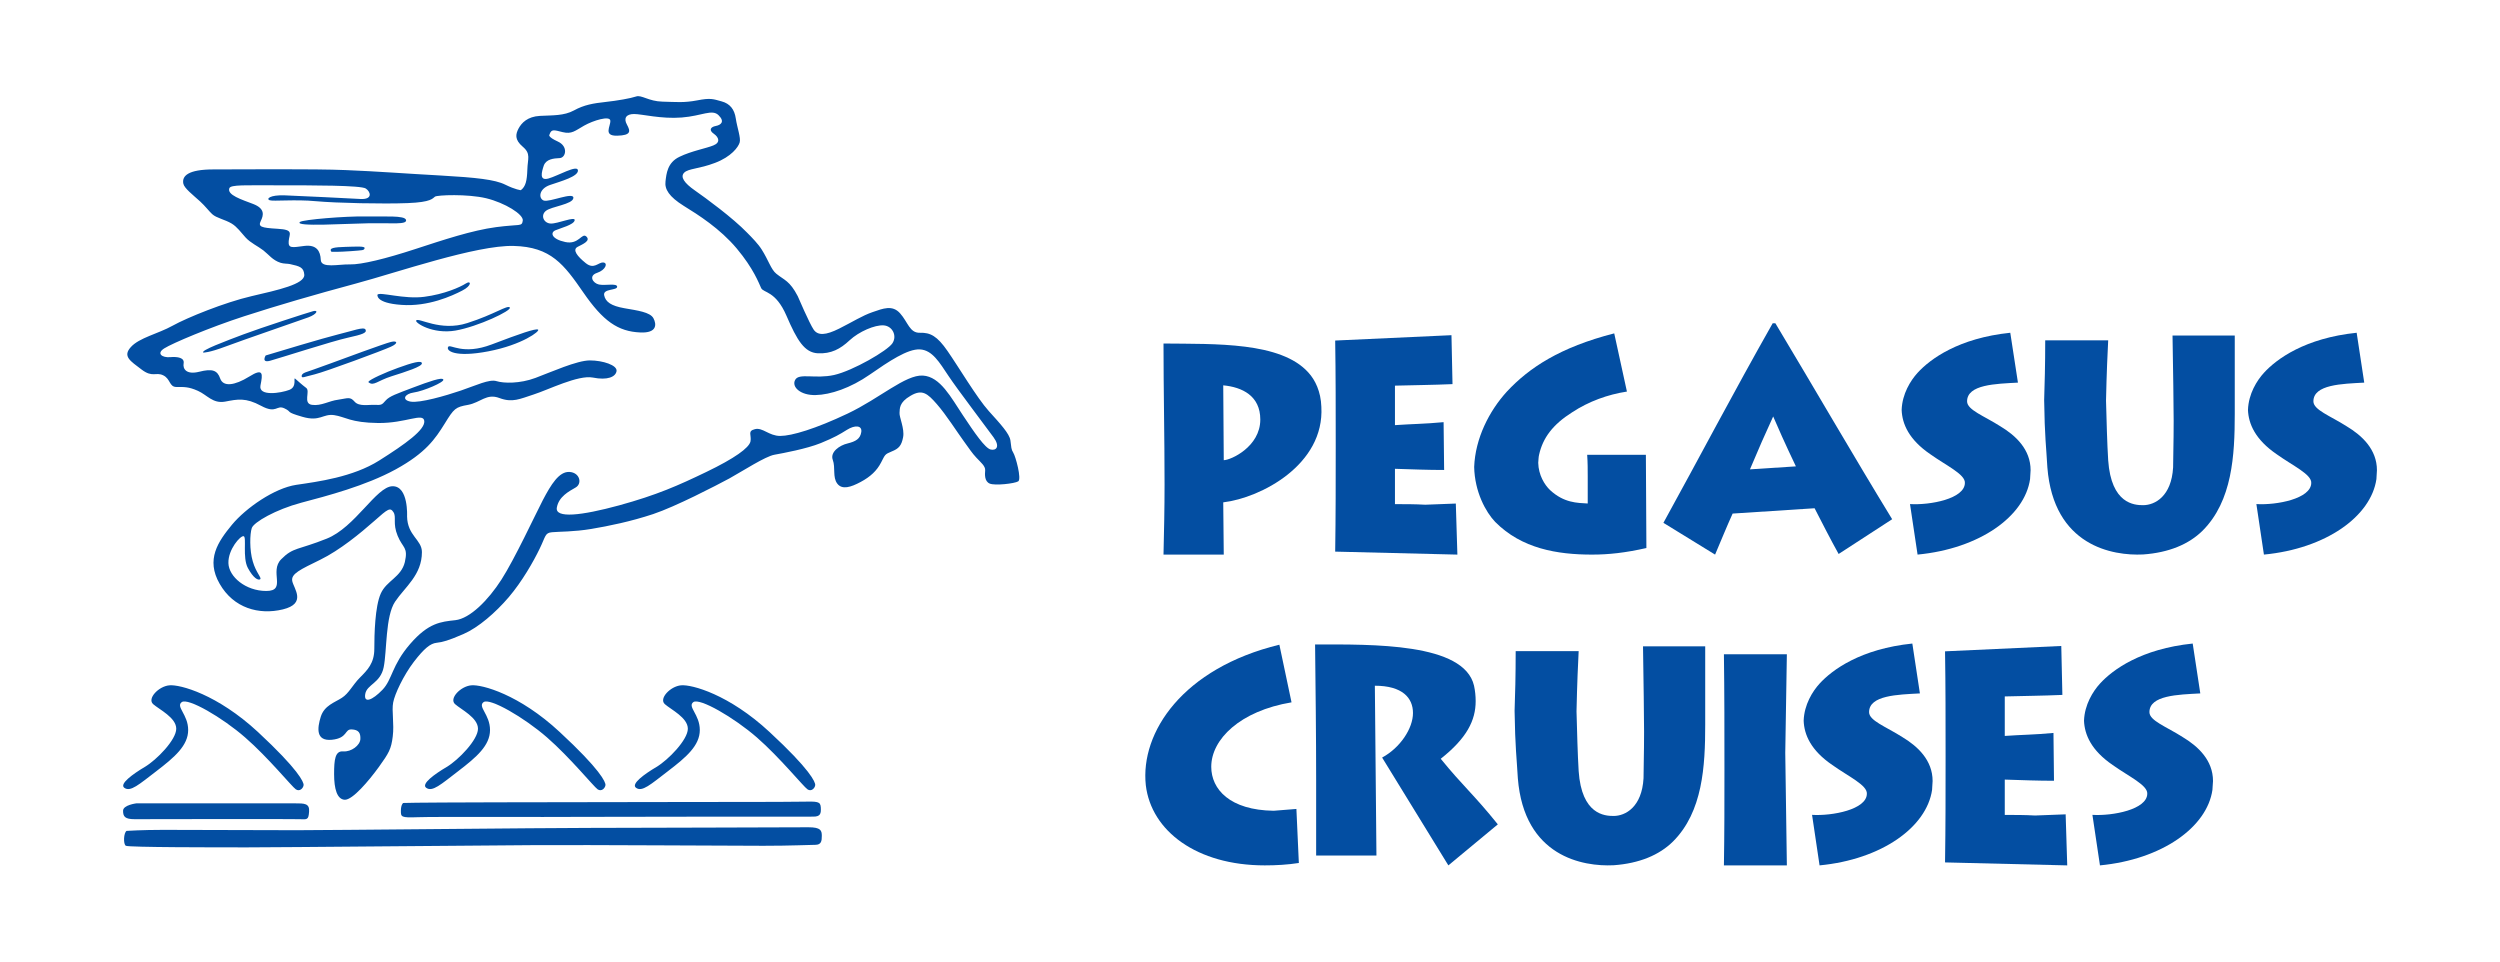
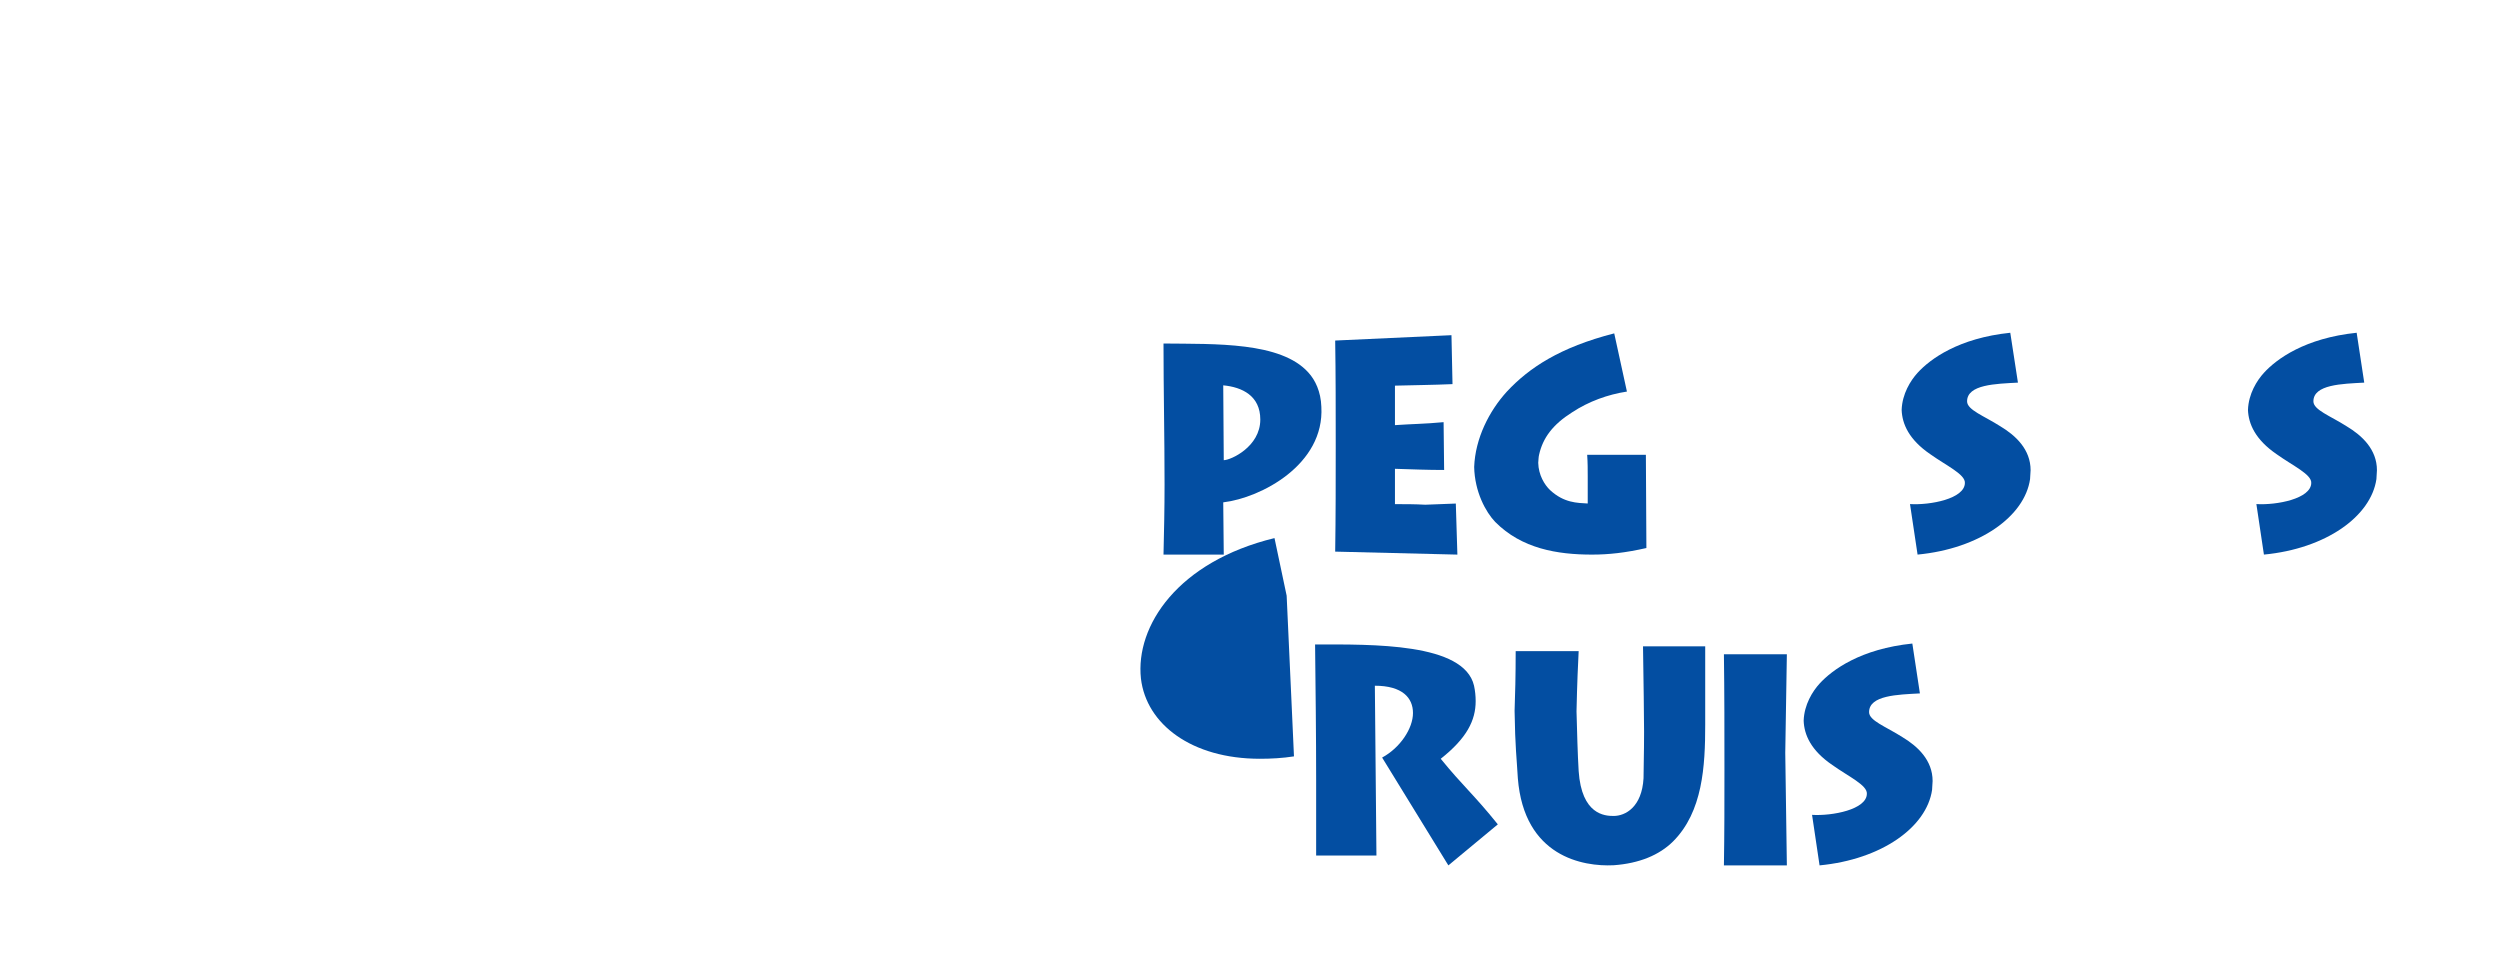
<svg xmlns="http://www.w3.org/2000/svg" id="Layer_1" width="650" height="250" viewBox="0 0 650 250">
  <path d="m302.511,144.196c.144-6.015.274-12.039.274-18.21,0-12.367-.274-24.785-.274-36.672,13.494.152,30.499-.468,37.684,7.562,1.753,1.922,3.226,4.932,3.357,8.881.863,15.057-15.738,23.698-25.508,24.853l.134,13.585h-15.666Zm15.666-24.549c1.778,0,9.501-3.465,9.501-10.572,0-6.175-4.717-8.426-9.635-8.889l.134,19.461Z" fill="#034ea2" stroke-width="0" />
  <path d="m377.382,87.147l.27,12.726c-5.61.236-8.921.236-14.964.396v10.268c4.419-.312,7.732-.312,12.648-.775l.138,12.431c-4.283,0-8.074-.156-12.786-.304v9.185c2.6,0,5.194,0,7.872.152,2.75-.152,5.34-.152,7.952-.304l.408,13.274-31.772-.775c.14-9.333.14-18.53.14-27.563,0-9.405,0-18.45-.14-27.319,7.454-.32,23.91-1.091,30.235-1.391Z" fill="#034ea2" stroke-width="0" />
  <path d="m408.737,107.212c-5,3.165-7.603,6.627-8.579,11.04-.144.539-.144,1.315-.218,2.083.074,3.157,1.617,5.703,3.09,7.098,3.594,3.322,7.035,3.322,9.779,3.477v-6.939c0-1.934,0-3.637-.142-5.719h15.262l.134,24.233c-5.474,1.239-9.774,1.71-14.133,1.71-9.063,0-18.282-1.547-25.171-8.489-2.448-2.554-5.336-7.802-5.472-14.289.274-7.414,3.863-14.509,8.508-19.613,5.761-6.175,13.772-11.507,27.905-15.129l3.301,15.129c-4.99.776-9.914,2.542-14.263,5.408Z" fill="#034ea2" stroke-width="0" />
-   <path d="m460.903,84.042h.689c10.336,17.223,20.043,34.062,30.369,50.957l-13.917,9.037c-2.182-3.925-4.221-7.95-6.251-11.891l-21.31,1.383c-1.549,3.418-3.014,7.043-4.561,10.668l-13.434-8.261c9.493-17.227,17.994-33.514,28.414-51.892Zm6.031,37.216c-2.882-6.02-4.776-10.352-5.906-12.978-2.738,6.031-3.161,6.958-6.039,13.753l11.945-.775Z" fill="#034ea2" stroke-width="0" />
  <path d="m522.673,86.519l1.991,12.962c-5.776.316-13.222.472-13.222,4.872,0,2.23,4.428,3.781,8.649,6.483,4.001,2.398,7.866,6.015,7.866,11.431,0,.76-.14,1.547-.14,2.314-1.407,9.652-13.07,18.066-29.248,19.613l-1.967-13.134c5.28.32,14.207-1.383,14.271-5.476.136-2.25-4.774-4.477-8.991-7.486-5.568-3.793-7.319-7.878-7.451-11.515.132-4.161,2.317-7.65,4.137-9.645,3.314-3.629,10.69-9.029,24.103-10.42Z" fill="#034ea2" stroke-width="0" />
-   <path d="m548.13,88.482c-.136,2.554-.424,8.726-.564,15.676.14,5.256.284,11.044.564,15.524.783,11.351,6.823,11.663,9.073,11.663,3.098,0,7.382-2.322,7.806-9.82,0-2.846.144-6.024.144-12.111,0-4.936-.144-11.903-.296-22.171h16.18v20.385c0,10.74-.639,22.631-8.365,30.349-3.594,3.553-8.793,5.712-15.468,6.184-7.886.384-23.266-2.166-24.889-22.635-.28-5.172-.704-7.866-.835-17.519.132-4.085.276-9.037.276-15.524h16.376Z" fill="#034ea2" stroke-width="0" />
  <path d="m612.733,86.519l1.97,12.962c-5.76.316-13.218.472-13.218,4.872,0,2.23,4.425,3.781,8.645,6.483,4.009,2.398,7.874,6.015,7.874,11.431,0,.76-.136,1.547-.136,2.314-1.415,9.652-13.078,18.066-29.249,19.613l-1.959-13.134c5.272.32,14.197-1.383,14.269-5.476.128-2.25-4.789-4.477-8.997-7.486-5.548-3.793-7.322-7.878-7.458-11.515.136-4.161,2.314-7.65,4.145-9.645,3.313-3.629,10.695-9.029,24.114-10.42Z" fill="#034ea2" stroke-width="0" />
-   <path d="m335.798,182.608c-13.43,2.238-20.872,9.645-20.872,16.751,0,5.864,4.844,11.28,16.227,11.439,1.907-.16,3.801-.328,5.912-.471l.635,14.049c-2.966.464-5.979.623-8.861.623-17.714,0-29.521-8.953-30.928-20.852-1.483-13.75,9.636-30.425,34.725-36.524l3.162,14.984Z" fill="#034ea2" stroke-width="0" />
+   <path d="m335.798,182.608l.635,14.049c-2.966.464-5.979.623-8.861.623-17.714,0-29.521-8.953-30.928-20.852-1.483-13.75,9.636-30.425,34.725-36.524l3.162,14.984Z" fill="#034ea2" stroke-width="0" />
  <path d="m359.352,196.965c4.7-2.542,8.022-7.57,8.022-11.579,0-3.945-2.762-7.098-9.912-7.098l.411,44.15h-15.676v-19.601c0-11.587-.144-23.546-.276-35.281,14.833,0,38.734-.468,41.328,10.732.288,1.315.424,2.694.424,4.009,0,5.02-2.319,9.645-9.081,14.985,5.768,7.099,8.518,9.193,14.841,17.051l-12.858,10.668-17.223-28.035Z" fill="#034ea2" stroke-width="0" />
  <path d="m410.453,169.286c-.14,2.554-.415,8.726-.559,15.676.144,5.256.284,11.044.559,15.524.771,11.351,6.819,11.663,9.073,11.663,3.094,0,7.379-2.322,7.794-9.82,0-2.846.14-6.024.14-12.111,0-4.936-.14-11.903-.276-22.171h16.172v20.385c0,10.74-.632,22.631-8.366,30.349-3.585,3.553-8.801,5.712-15.464,6.184-7.882.384-23.27-2.166-24.889-22.635-.284-5.172-.7-7.866-.844-17.519.144-4.085.284-9.037.284-15.524h16.376Z" fill="#034ea2" stroke-width="0" />
  <path d="m464.584,170.118c-.148,8.557-.28,17.055-.416,25.628.136,9.796.268,19.457.416,29.253h-16.367c.136-8.254.136-16.431.136-24.697,0-10.132,0-20.229-.136-30.185h16.367Z" fill="#034ea2" stroke-width="0" />
  <path d="m497.207,167.324l1.967,12.962c-5.764.316-13.214.472-13.214,4.872,0,2.23,4.42,3.781,8.649,6.483,3.997,2.398,7.87,6.015,7.87,11.431,0,.76-.14,1.547-.14,2.314-1.415,9.652-13.078,18.066-29.253,19.613l-1.951-13.134c5.272.32,14.193-1.383,14.249-5.476.152-2.25-4.764-4.477-8.977-7.486-5.576-3.793-7.327-7.878-7.454-11.515.128-4.161,2.306-7.65,4.133-9.645,3.321-3.629,10.692-9.029,24.121-10.42Z" fill="#034ea2" stroke-width="0" />
-   <path d="m535.933,167.952l.284,12.726c-5.62.236-8.929.236-14.977.396v10.268c4.433-.312,7.742-.312,12.662-.775l.136,12.431c-4.288,0-8.094-.156-12.798-.304v9.185c2.61,0,5.208,0,7.878.152,2.746-.152,5.348-.152,7.95-.304l.412,13.274-31.772-.775c.144-9.333.144-18.53.144-27.563,0-9.405,0-18.45-.144-27.319,7.458-.32,23.913-1.091,30.225-1.391Z" fill="#034ea2" stroke-width="0" />
-   <path d="m570.103,167.324l1.974,12.962c-5.768.316-13.226.472-13.226,4.872,0,2.23,4.437,3.781,8.649,6.483,4.001,2.398,7.882,6.015,7.882,11.431,0,.76-.152,1.547-.152,2.314-1.399,9.652-13.062,18.066-29.242,19.613l-1.959-13.134c5.268.32,14.189-1.383,14.261-5.476.144-2.25-4.776-4.477-8.993-7.486-5.56-3.793-7.311-7.878-7.454-11.515.144-4.161,2.322-7.65,4.145-9.645,3.309-3.629,10.688-9.029,24.114-10.42Z" fill="#034ea2" stroke-width="0" />
-   <path d="m135.414,49.45c1.261-.939,1.6-2.461,1.695-5.326.07-2.874.996-4.126-1.191-5.978-2.191-1.86-1.843-3.287-1.096-4.73.769-1.426,2.287-3.113,5.573-3.287,3.287-.174,6.234,0,8.839-1.421,2.621-1.448,5.056-1.856,8.186-2.196,3.113-.339,6.491-.934,7.939-1.417,1.4-.522,3.269,1.256,6.896,1.33,3.626.087,5.565.33,9.021-.33,3.456-.678,4.143-.348,6.326.256,2.2.591,3.365,2.091,3.704,4.456.343,2.348,1.361,5.052,1.008,6.234-.335,1.182-2.182,3.713-6.399,5.304-4.217,1.613-6.912,1.443-8.025,2.547-1.087,1.096,0,2.687,2.782,4.626,2.808,1.957,9.808,7.087,13.582,10.982,1.296,1.304,2.887,2.93,3.791,4.382,1.757,2.752,2.417,5.191,3.809,6.295,2.095,1.696,3.46,1.8,5.556,5.817,0,0,3.035,7.087,4.135,8.695,1.095,1.604,3.113,1.513,6.656-.261,3.547-1.774,5.982-3.365,8.686-4.287,2.704-.93,5.143-1.943,7.152.339,2.034,2.278,2.465,5.13,5.147,5.039,2.708-.078,4.482.848,7.174,4.747,2.704,3.865,7.673,12.221,10.708,15.586,3.035,3.365,5.391,5.891,5.643,7.66.243,1.782.17,2.291.756,3.217.592.921,2.2,6.826,1.274,7.421-.935.582-6.065,1.161-7.413.582-1.369-.582-1.278-2.352-1.182-3.452.074-1.1-1.113-2.022-2.283-3.282-1.187-1.269-1.691-2.126-3.287-4.308-1.609-2.183-4.552-6.83-7.004-9.63-2.426-2.769-3.795-3.943-6.808-2.169-3.052,1.747-2.795,3.369-2.883,4.465-.091,1.096,1.352,4.126.93,6.313-.422,2.191-1.1,2.965-2.965,3.708-1.83.769-1.674.769-2.769,2.882-1.096,2.122-2.778,3.704-5.308,5.052-2.517,1.348-4.817,2.113-6.082.422-1.261-1.682-.417-4.125-1.165-6.169-.756-2.017,1.757-3.791,3.874-4.274,2.095-.522,3.274-1.182,3.543-2.978.243-1.757-1.687-1.835-3.704-.574-2.034,1.261-3.126,1.93-6.826,3.46-3.713,1.5-9.704,2.6-12.069,3.035-2.352.417-8.191,4.208-11.695,6.156-3.565,1.921-14.012,7.33-19.842,9.278-5.8,1.921-11.538,3.104-16.086,3.86-4.556.765-8.356.669-10.199.852-1.861.166-1.609,1.018-3.213,4.296-1.578,3.278-4.552,8.503-8.012,12.573-3.439,4.026-7.912,7.913-11.786,9.595-3.886,1.682-5.395,2.113-7.004,2.283-1.604.178-3.191,1.434-5.912,4.965-2.7,3.548-4.956,8.356-5.365,10.556-.426,2.182.313,5.548-.113,8.843-.4,3.287-1.009,4.296-3.608,7.921-2.635,3.631-6.835,8.595-8.869,8.526-2.018-.1-2.769-2.874-2.769-6.669,0-3.787.256-6.069,2.361-5.912,2.113.178,4.382-1.578,4.469-3.187.07-1.609-.443-2.452-2.283-2.522-1.869-.096-.943,2.261-5.13,2.691-4.213.404-3.804-3.035-2.882-5.995.939-2.943,3.63-3.696,5.469-4.9,1.861-1.178,2.8-3.361,4.739-5.3,1.93-1.948,3.713-3.713,3.713-7.435,0-3.7.157-11.025,1.687-14.408,1.504-3.347,5.291-4.217,6.252-8.16.896-3.965-.522-3.543-1.874-6.838-1.352-3.274-.247-4.878-1.1-6.156-.835-1.252-1.348-.93-4.965,2.295-3.626,3.196-8.934,7.582-14.077,10.099-5.147,2.526-7.669,3.639-7.252,5.569.418,1.948,3.787,5.817-2.448,7.33-6.23,1.504-12.821-.326-16.434-6.652-3.652-6.322-.417-10.96,3.196-15.356,3.626-4.373,11.038-9.516,16.699-10.373,5.625-.826,14.733-2.009,21.568-6.317,6.834-4.309,11.973-7.995,11.738-10.282-.261-2.278-4.739.595-11.995.521-7.226-.082-8.508-1.617-11.451-2.052-2.961-.409-3.622,1.787-8.256.435-4.639-1.348-2.526-1.183-4.639-2.183-2.126-1.026-2.013,1.522-6.073-.665-4.043-2.196-6.152-1.717-9.356-1.1-3.226.583-4.634-1.704-7.087-2.8-2.443-1.096-3.622-1-5.569-1-1.926,0-1.513-2.104-3.456-3.039-1.922-.926-2.774.678-5.643-1.517-2.87-2.191-4.974-3.387-2.774-5.817,2.183-2.439,7.069-3.451,10.869-5.565,3.8-2.117,13.577-6.06,20.477-7.669,6.904-1.609,13.904-3.13,13.756-5.582-.148-1.922-1.157-2.2-3.713-2.765-.67-.148-1.596-.061-2.461-.339-2.07-.67-3.03-2.095-4.448-3.208-1.426-1.113-3.334-1.935-4.638-3.365-1.191-1.304-2.183-2.761-3.635-3.635-1.747-1.043-3.947-1.426-5.051-2.443-.83-.756-1.791-2.069-3.113-3.278-1.905-1.73-4.152-3.452-4.391-4.643-.409-2.017,1.261-3.704,7.839-3.704,6.569,0,26.307-.182,34.397.174,8.091.321,15.764.926,24.79,1.417,9.021.522,13.977,1.026,16.681,2.378,2.704,1.335,4.043,1.43,4.043,1.43Zm9.621-12.651c2.769,1.256,2.091,4.208.487,4.304-1.583.069-3.509.261-4.135,1.93-.565,1.695-1.248,4.061,1.2,3.382,2.448-.678,7.574-3.708,7.678-2.113.078,1.591-4.321,2.791-7.261,3.791-2.965,1.026-3.034,3.53-1.617,4.052,1.461.495,7.847-2.356,7.691-.669-.161,1.669-5.734,2.182-7.169,3.365-1.444,1.182-.522,3.2,1.261,3.278,1.774.105,6.491-2.008,6.243-.835-.243,1.178-3.696,2.018-5.052,2.609-1.357.618-.939,2.278,2.617,3.034,3.539.756,4.287-2.517,5.469-1.434,1.165,1.113-.835,1.948-2.286,2.695-1.409.765-.066,2.452,2.108,4.208,2.196,1.782,3.291-.252,4.573-.148,1.265.078.674,1.93-1.617,2.7-2.274.748-1.092,2.682.508,3.03,1.595.331,4.722-.422,4.722.574,0,1.017-3.704.439-3.382,2.2.348,1.774,1.869,2.782,5.243,3.382,3.361.591,6.739,1.008,7.582,2.626.835,1.574.93,3.865-3.382,3.683-5.895-.231-9.765-3.03-14.825-10.36-5.06-7.321-8.434-11.895-18.129-12.138-9.695-.261-30.355,6.913-41.049,9.778-10.704,2.883-20.251,5.656-29.076,8.517-8.843,2.869-18.638,7.008-20.747,8.347-2.108,1.344-.513,2.443,1.53,2.274,2.017-.183,3.774.169,3.521,1.595-.256,1.443.678,3.043,4.061,2.2,3.365-.852,4.704-.417,5.452,1.774.783,2.191,3.722,1.843,7.53-.513,3.774-2.365,3.53-.678,2.939,2.283-.6,2.943,5.308,2.013,7.495,1.169,2.208-.844.865-3.539,1.6-2.852.765.656,1.687,1.513,2.808,2.356,1.087.835-.943,4.052,1.504,4.391,2.435.322,4.287-1.017,6.826-1.348,2.513-.365,3.035-.852,4.226.504,1.165,1.357,3.687.757,5.295.844,1.604.061,1.782.061,2.773-1.113,1.031-1.174,2.887-1.756,7.113-3.374,4.204-1.583,7.565-2.782,7.899-2.095.352.67-5.213,3.026-7.673,3.365-2.439.348-3.208,1.957-.835,2.374,2.369.418,9.121-1.526,13.068-2.874,3.956-1.348,7.404-3.03,9.26-2.452,1.861.587,6.078.682,10.13-.835,4.043-1.509,10.79-4.552,14.147-4.552,3.391,0,7.187,1.256,6.939,2.791-.252,1.496-2.356,2.439-6.165,1.669-3.791-.743-11.634,3.2-15.346,4.382-3.704,1.2-5.556,2.2-8.938.939-3.348-1.279-4.895,1.165-8.156,1.774-3.295.583-3.639.921-6.078,4.886-2.469,3.961-4.895,7.582-12.725,11.882-7.856,4.295-17.899,6.908-24.533,8.665-6.66,1.774-12.382,5.078-12.895,6.595-.513,1.504-.618,5.734.256,8.665.843,2.965,2.417,4.317,1.917,4.652-.513.348-1.757-.261-3.2-2.948-1.439-2.708-.252-8.095-1.096-8.252-.835-.191-4.052,3.452-3.956,6.987.087,3.53,4.47,7.256,9.843,7.256,5.413,0,.682-5.082,3.904-8.264,3.095-3.143,4.391-2.361,11.791-5.33,7.417-2.935,12.921-13.551,17.112-13.638,4.213-.091,3.8,7.834,3.8,7.834.087,5.052,3.861,6.069,3.861,9.286,0,5.973-4.434,9.095-6.973,12.886-2.543,3.782-2.104,12.799-2.965,17.034-.839,4.199-4.382,4.46-4.8,6.991-.422,2.522,1.856,1.609,4.46-1.087,2.617-2.704,2.383-6.33,7.182-11.895,4.8-5.556,8.004-5.808,11.799-6.226,3.787-.43,8.512-5.156,11.973-10.547,3.451-5.387,8.669-16.612,10.764-20.668,2.122-4.035,4.226-7.495,6.934-7.321,2.696.161,3.365,3.03,1.591,4.043-1.761,1.017-4.382,2.369-4.887,5.221-.504,2.865,6.326,2.113,16.199-.578,9.855-2.712,15.316-5.143,22.672-8.686,7.347-3.539,11.112-6.252,11.477-7.934.321-1.682-.869-2.695,1.165-3.195,2.017-.5,3.63,1.765,6.565,1.765,2.969,0,9.191-1.852,17.542-5.817,8.361-3.974,15.004-10.13,19.551-9.877,4.552.269,7.347,5.756,10.382,10.286,3.03,4.578,5.817,8.617,7.252,8.943,1.434.335,2.522-.735.73-3.196-1.756-2.443-9.343-12.39-11.694-15.929-2.365-3.543-4.222-6.739-7.43-6.908-3.195-.178-8.078,3.109-13.042,6.552-4.995,3.478-10.213,5.243-14.099,5.321-3.878.096-6.308-2.095-5.3-3.956,1.009-1.852,5.209-.174,10.112-1.261,4.909-1.109,13.916-6.33,15.173-8.252,1.274-1.952,0-4.478-2.269-4.652-2.291-.17-6.421,1.609-8.873,3.887-2.426,2.269-4.778,3.53-8.248,3.374-3.46-.182-5.382-3.3-8.173-9.79-2.804-6.495-5.982-5.9-6.569-7.165-.591-1.261-1.956-5.043-6.338-10.278-4.382-5.217-10.008-8.769-13.816-11.117-3.8-2.378-4.974-4.317-4.717-6.343.235-2.013.487-4.895,3.622-6.391,3.117-1.522,7-2.205,8.834-2.969,1.878-.748,1.439-2.1.087-3.039-1.33-.922-.835-1.757.513-2.009,1.348-.252,2.444-1.117.757-2.782-1.678-1.696-4.304.165-9.604.578-5.317.422-10.36-.909-12.377-.909-2.052,0-2.791,1.087-1.852,2.765.909,1.687,1.165,2.782-2.547,2.874-3.704.078-1.683-2.448-1.774-3.891-.07-1.417-4.447-.069-6.826,1.278-2.369,1.348-3.2,2.261-5.565,1.687-2.352-.592-2.948-.844-3.443.665,0,0-.6.517,2.187,1.778Zm-79.155,16.256c3.026,1.195,2.678,2.865,1.922,4.395-.735,1.526.096,1.778,4.382,2.034,4.313.243,3.035,1.261,2.878,3.187-.161,1.952.844,1.704,4.052,1.274,3.208-.409,4.199,1.361,4.287,3.622.096,2.291,4.634,1.1,7.591,1.178,2.939.082,9.36-1.496,16.86-3.952,7.504-2.448,14.842-4.9,21.168-5.743,6.326-.826,6.647-.074,6.9-1.678.26-1.609-4.626-4.639-9.521-5.83-4.891-1.161-12.738-.839-13.303-.413-.618.413-.861,1.444-7.108,1.678-6.23.248-18.455,0-23.863-.495-5.374-.517-11.112.087-12.025-.252-.935-.321,0-1.43,4.026-1.265,4.065.17,16.447.748,19.642.944,3.2.148,2.617-1.87,1.348-2.717-1.243-.848-13.886-.839-22.59-.839-8.669,0-12.525-.2-12.895.748-.661,1.774,3.213,2.957,6.252,4.126Zm30.25,4.987c5.669-.078,9.703.422,9.442-.835-.252-1.287-5.73-.835-10.686-.926-4.987-.1-16.125.808-16.895,1.43-1.656,1.339,12.478.408,18.138.33Zm-4.978,7.264c3.226-.256,3.474-.187,3.643-.769.161-.592-2.204-.418-4.987-.348-2.778.087-4.452.257-3.617,1.287,0,0,1.765.061,4.961-.17Zm-32.437,24.768c4.46-1.678,19.216-6.739,21.494-7.574,2.269-.852,2.617-1.952,1.243-1.609-1.335.348-13.729,4.374-18.199,6.06-4.461,1.691-11.304,4.217-10.373,4.722,0,0,1.344.095,5.835-1.6Zm11.538,3.713c2.443-.67,16.272-5.13,20.155-5.978,3.869-.857,5.052-1.274,4.626-2.117-.409-.835-3.365.348-7.16,1.261-3.787.939-15.856,4.574-18.803,5.469,0,0-1.234,2.035,1.183,1.365Zm8.178,3.965c0,.678.591.243,3.378-.418,2.782-.678,17.79-6.234,19.79-7.169,2.052-.917,1.704-1.682,0-1.248-1.669.413-12.63,4.443-15.564,5.539-2.948,1.096-6.408,2.287-6.408,2.287,0,0-1.195.335-1.195,1.009Zm23.368.078c3.713-1.174,7.986-2.526,7.895-3.374-.06-.839-2.509-.157-6.226,1.191-3.252,1.165-7.338,3.009-7.678,3.617-.061.087,0,.096.078.165,1.287,1.009,2.23-.413,5.93-1.599Zm2.583-18.56c6.925.517,13.16-2.348,15.768-3.7,2.639-1.331,2.378-2.774.943-1.848-1.439.926-5.565,2.778-10.782,3.447-5.243.696-11.486-1.339-12.164-.565,0,0-.669,2.187,6.234,2.665Zm14.016,6.682c5.878-1.026,14.747-5.226,14.156-6-.587-.752-3.947,1.783-11.047,4.043-7.073,2.296-12.786-1.582-13.307-.661-.348.583,4.278,3.617,10.199,2.617Zm8.591,5.391c8.764-1.678,13.573-5.304,12.903-5.652-.678-.322-4.548,1.013-12.051,3.865-7.508,2.865-10.765-.187-11.304.609-.661,1.004,1.674,2.865,10.452,1.178Zm-7.756,109.079c4.634-3.548,8.173-6.582,8.173-10.617,0-4.052-3.286-6.06-1.678-7.252,1.6-1.187,10.53,3.974,16.52,9.195,5.978,5.212,12.143,12.799,13.138,13.477,1.022.687,1.943-.317,2.034-1.091.096-.756-1.348-4.048-11.899-13.816-10.517-9.778-20.22-12.399-22.994-12.138-2.791.252-5.826,3.443-4.217,4.887,1.595,1.417,5.965,3.521,5.965,6.399,0,2.874-5.043,8.095-8.147,9.947-3.135,1.856-6.686,4.4-5.321,5.409,1.609,1.169,3.796-.852,8.426-4.4Zm-78.472,0c4.625-3.548,8.164-6.582,8.164-10.617,0-4.052-3.295-6.06-1.669-7.252,1.6-1.187,10.525,3.974,16.495,9.195,6,5.212,12.156,12.799,13.164,13.477,1.018.687,1.939-.317,2.022-1.091.087-.756-1.352-4.048-11.869-13.816-10.56-9.778-20.255-12.399-23.033-12.138-2.795.252-5.808,3.443-4.226,4.887,1.63,1.417,6.017,3.521,6.017,6.399,0,2.874-5.064,8.095-8.203,9.947-3.104,1.856-6.639,4.4-5.304,5.409,1.6,1.169,3.8-.852,8.443-4.4Zm133.008,0c4.647-3.548,8.182-6.582,8.182-10.617,0-4.052-3.282-6.06-1.687-7.252,1.604-1.187,10.538,3.974,16.538,9.195,5.973,5.212,12.121,12.799,13.147,13.477.991.687,1.939-.317,2.004-1.091.091-.756-1.317-4.048-11.873-13.816-10.534-9.778-20.229-12.399-23.016-12.138-2.773.252-5.808,3.443-4.217,4.887,1.6,1.417,5.991,3.521,5.991,6.399,0,2.874-5.069,8.095-8.174,9.947-3.126,1.856-6.66,4.4-5.304,5.409,1.591,1.169,3.774-.852,8.408-4.4Zm-141.772,10.373c0,1.517.491,2.195,3.022,2.195,2.517,0,40.81-.091,42.819,0,2.017.065,2.374.239,2.522-1.934.191-2.2-1.243-2.187-3.7-2.187h-41.202s-3.46.422-3.46,1.926Zm72.234.009c0,1.583,0,1.835,4.378,1.669,4.386-.161,32.719,0,43.158-.087,10.464-.061,57.844-.061,59.687-.061,1.852,0,2.043-.769,1.957-2.365-.104-1.609-.77-1.609-5.069-1.522-4.295.078-20.485.078-26.472.078s-46.614.087-52.583.087c-5.999,0-23.363.082-24.468.174,0,0-.587.418-.587,2.026Zm-71.308,5.226c-.774.426-.926,3.456-.196,3.874.769.413,23.372.413,31.615.413,8.278,0,61.722-.513,75.142-.587,13.39-.074,51.744.174,59.0.174,7.252,0,11.89-.248,13.469-.248,1.613,0,1.717-1.026,1.717-2.356,0-1.365-.261-2.209-3.46-2.209-3.217,0-46.206.165-57.17.165s-67.934.6-75.873.6-29.246-.091-34.736-.091c-5.478,0-9.508.265-9.508.265Z" fill="#034ea2" stroke-width="0" />
</svg>